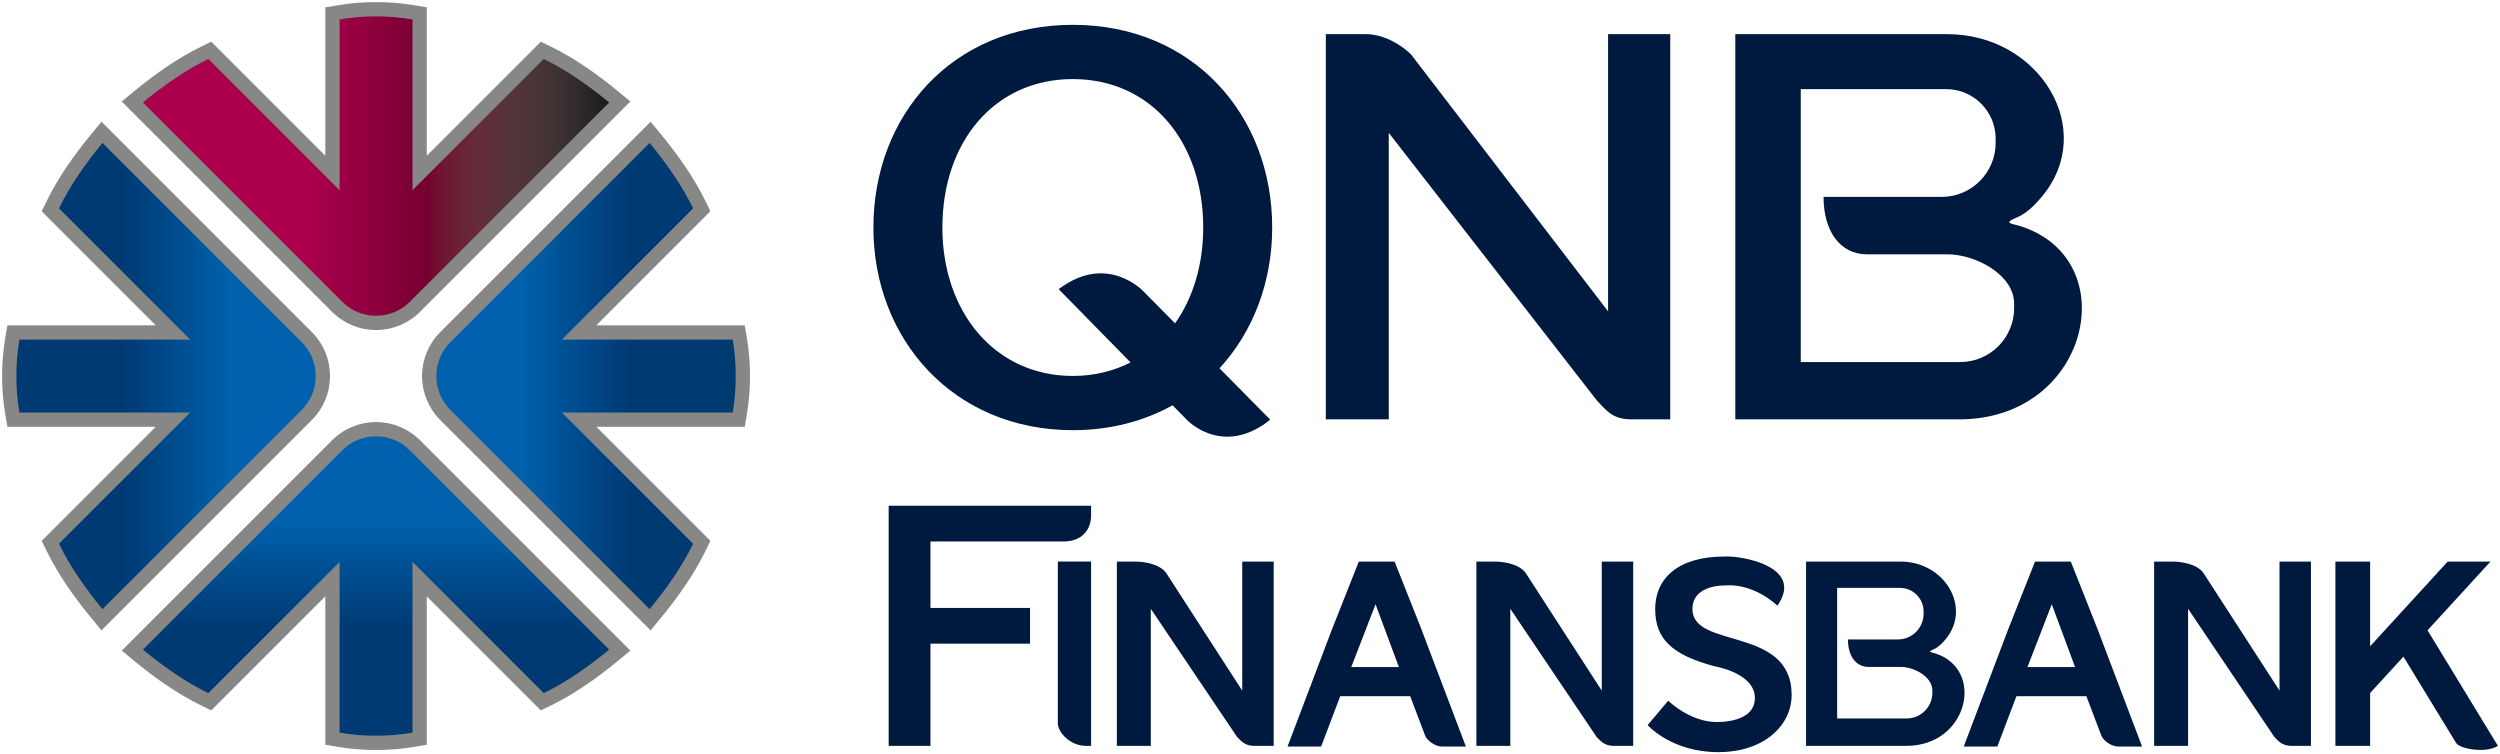
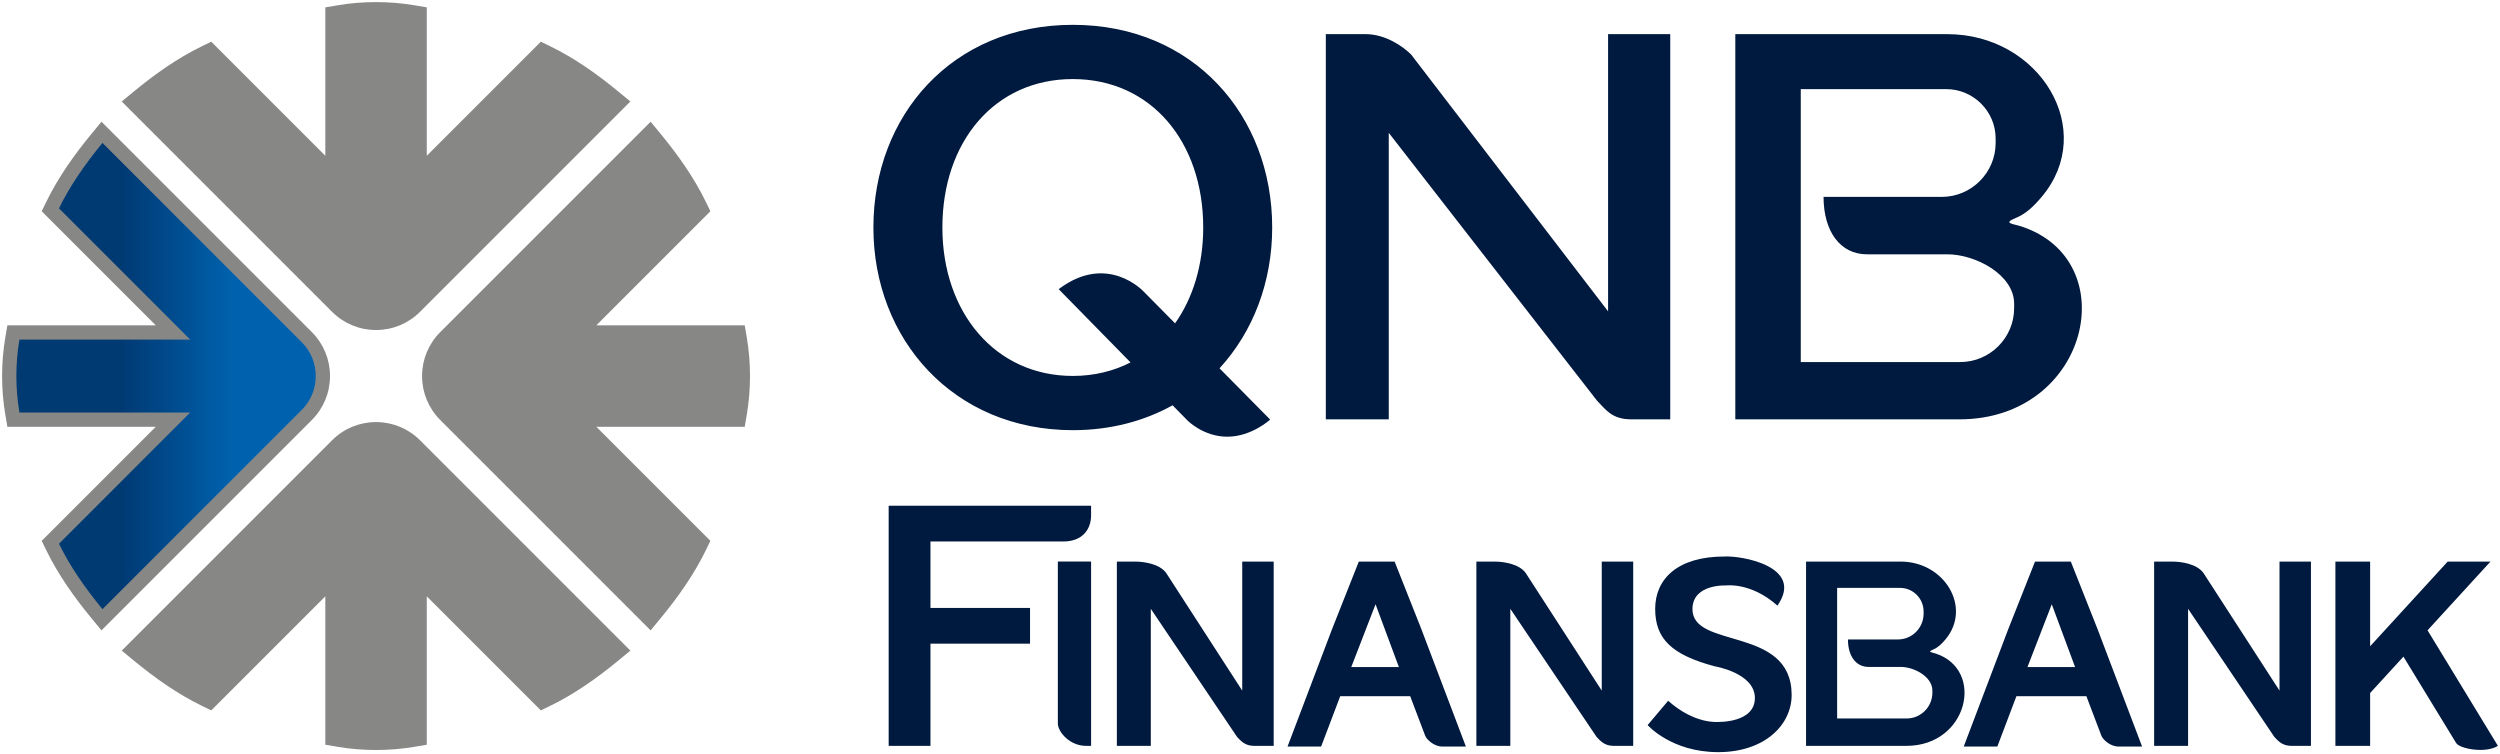
<svg xmlns="http://www.w3.org/2000/svg" width="1193.004pt" height="359.923pt" viewBox="0 0 1193.004 359.923">
  <defs>
    <clipPath id="clip1">
      <path d="M 7 68 L 151 68 L 151 291 L 7 291 Z M 7 68 " />
    </clipPath>
    <clipPath id="clip2">
      <path d="M 7.812 179.453 C 7.801 173.797 8.258 168.008 9.27 162.055 L 90.773 162.055 L 28.145 99.426 C 33.195 89.02 40.332 78.613 48.906 68.207 L 144.027 163.328 C 148.461 167.762 150.68 173.605 150.68 179.453 C 150.68 185.297 148.461 191.141 144.027 195.574 L 48.906 290.695 C 40.332 280.289 33.195 269.883 28.145 259.477 L 90.773 196.848 L 9.27 196.848 C 8.258 190.895 7.801 185.105 7.812 179.453 " />
    </clipPath>
    <linearGradient id="linear0" gradientUnits="userSpaceOnUse" x1="6.801" y1="179.47" x2="149.679" y2="179.47" gradientTransform="matrix(1,0,0,-1,1,358.923)">
      <stop offset="0" style="stop-color:rgb(0%,22.745%,45.097%);stop-opacity:1;" />
      <stop offset="0.25" style="stop-color:rgb(0%,22.745%,45.097%);stop-opacity:1;" />
      <stop offset="0.312" style="stop-color:rgb(0%,22.745%,45.097%);stop-opacity:1;" />
      <stop offset="0.344" style="stop-color:rgb(0%,22.745%,45.097%);stop-opacity:1;" />
      <stop offset="0.352" style="stop-color:rgb(0%,22.745%,45.097%);stop-opacity:1;" />
      <stop offset="0.355" style="stop-color:rgb(0%,22.745%,45.49%);stop-opacity:1;" />
      <stop offset="0.359" style="stop-color:rgb(0%,23.137%,45.882%);stop-opacity:1;" />
      <stop offset="0.363" style="stop-color:rgb(0%,23.137%,46.274%);stop-opacity:1;" />
      <stop offset="0.367" style="stop-color:rgb(0%,23.529%,46.274%);stop-opacity:1;" />
      <stop offset="0.371" style="stop-color:rgb(0%,23.529%,46.666%);stop-opacity:1;" />
      <stop offset="0.375" style="stop-color:rgb(0%,23.921%,46.666%);stop-opacity:1;" />
      <stop offset="0.379" style="stop-color:rgb(0%,23.921%,47.058%);stop-opacity:1;" />
      <stop offset="0.383" style="stop-color:rgb(0%,23.921%,47.058%);stop-opacity:1;" />
      <stop offset="0.387" style="stop-color:rgb(0%,24.313%,47.45%);stop-opacity:1;" />
      <stop offset="0.391" style="stop-color:rgb(0%,24.313%,47.842%);stop-opacity:1;" />
      <stop offset="0.395" style="stop-color:rgb(0%,24.313%,47.842%);stop-opacity:1;" />
      <stop offset="0.398" style="stop-color:rgb(0%,24.706%,48.235%);stop-opacity:1;" />
      <stop offset="0.402" style="stop-color:rgb(0%,24.706%,48.235%);stop-opacity:1;" />
      <stop offset="0.406" style="stop-color:rgb(0%,24.706%,48.627%);stop-opacity:1;" />
      <stop offset="0.41" style="stop-color:rgb(0%,25.098%,48.627%);stop-opacity:1;" />
      <stop offset="0.414" style="stop-color:rgb(0%,25.098%,49.019%);stop-opacity:1;" />
      <stop offset="0.418" style="stop-color:rgb(0%,25.49%,49.411%);stop-opacity:1;" />
      <stop offset="0.422" style="stop-color:rgb(0%,25.49%,49.411%);stop-opacity:1;" />
      <stop offset="0.426" style="stop-color:rgb(0%,25.49%,49.803%);stop-opacity:1;" />
      <stop offset="0.43" style="stop-color:rgb(0%,25.49%,49.803%);stop-opacity:1;" />
      <stop offset="0.434" style="stop-color:rgb(0%,25.882%,50.197%);stop-opacity:1;" />
      <stop offset="0.438" style="stop-color:rgb(0%,25.882%,50.197%);stop-opacity:1;" />
      <stop offset="0.441" style="stop-color:rgb(0%,26.274%,50.589%);stop-opacity:1;" />
      <stop offset="0.445" style="stop-color:rgb(0%,26.666%,50.981%);stop-opacity:1;" />
      <stop offset="0.449" style="stop-color:rgb(0%,26.666%,51.373%);stop-opacity:1;" />
      <stop offset="0.453" style="stop-color:rgb(0%,26.666%,51.373%);stop-opacity:1;" />
      <stop offset="0.457" style="stop-color:rgb(0%,26.666%,51.765%);stop-opacity:1;" />
      <stop offset="0.461" style="stop-color:rgb(0%,27.058%,51.765%);stop-opacity:1;" />
      <stop offset="0.465" style="stop-color:rgb(0%,27.058%,52.158%);stop-opacity:1;" />
      <stop offset="0.469" style="stop-color:rgb(0%,27.451%,52.158%);stop-opacity:1;" />
      <stop offset="0.473" style="stop-color:rgb(0%,27.451%,52.55%);stop-opacity:1;" />
      <stop offset="0.477" style="stop-color:rgb(0%,27.451%,52.942%);stop-opacity:1;" />
      <stop offset="0.48" style="stop-color:rgb(0%,27.843%,52.942%);stop-opacity:1;" />
      <stop offset="0.484" style="stop-color:rgb(0%,27.843%,53.334%);stop-opacity:1;" />
      <stop offset="0.488" style="stop-color:rgb(0%,27.843%,53.334%);stop-opacity:1;" />
      <stop offset="0.492" style="stop-color:rgb(0%,28.235%,53.726%);stop-opacity:1;" />
      <stop offset="0.496" style="stop-color:rgb(0%,28.235%,54.118%);stop-opacity:1;" />
      <stop offset="0.5" style="stop-color:rgb(0%,28.627%,54.118%);stop-opacity:1;" />
      <stop offset="0.504" style="stop-color:rgb(0%,28.627%,54.51%);stop-opacity:1;" />
      <stop offset="0.508" style="stop-color:rgb(0%,28.627%,54.51%);stop-opacity:1;" />
      <stop offset="0.512" style="stop-color:rgb(0%,29.019%,54.903%);stop-opacity:1;" />
      <stop offset="0.516" style="stop-color:rgb(0%,29.019%,54.903%);stop-opacity:1;" />
      <stop offset="0.52" style="stop-color:rgb(0%,29.411%,55.687%);stop-opacity:1;" />
      <stop offset="0.523" style="stop-color:rgb(0%,29.411%,55.687%);stop-opacity:1;" />
      <stop offset="0.527" style="stop-color:rgb(0%,29.803%,56.079%);stop-opacity:1;" />
      <stop offset="0.531" style="stop-color:rgb(0%,29.803%,56.079%);stop-opacity:1;" />
      <stop offset="0.535" style="stop-color:rgb(0%,29.803%,56.471%);stop-opacity:1;" />
      <stop offset="0.539" style="stop-color:rgb(0%,30.196%,56.471%);stop-opacity:1;" />
      <stop offset="0.543" style="stop-color:rgb(0%,30.196%,56.863%);stop-opacity:1;" />
      <stop offset="0.547" style="stop-color:rgb(0%,30.196%,56.863%);stop-opacity:1;" />
      <stop offset="0.551" style="stop-color:rgb(0%,30.588%,57.256%);stop-opacity:1;" />
      <stop offset="0.555" style="stop-color:rgb(0%,30.98%,57.648%);stop-opacity:1;" />
      <stop offset="0.559" style="stop-color:rgb(0%,30.98%,57.648%);stop-opacity:1;" />
      <stop offset="0.562" style="stop-color:rgb(0%,31.372%,58.04%);stop-opacity:1;" />
      <stop offset="0.566" style="stop-color:rgb(0%,31.372%,58.432%);stop-opacity:1;" />
      <stop offset="0.57" style="stop-color:rgb(0%,31.372%,58.432%);stop-opacity:1;" />
      <stop offset="0.574" style="stop-color:rgb(0%,31.764%,58.824%);stop-opacity:1;" />
      <stop offset="0.578" style="stop-color:rgb(0%,32.156%,59.216%);stop-opacity:1;" />
      <stop offset="0.582" style="stop-color:rgb(0%,32.156%,59.216%);stop-opacity:1;" />
      <stop offset="0.586" style="stop-color:rgb(0%,32.156%,59.608%);stop-opacity:1;" />
      <stop offset="0.59" style="stop-color:rgb(0%,32.549%,59.608%);stop-opacity:1;" />
      <stop offset="0.594" style="stop-color:rgb(0%,32.549%,60.001%);stop-opacity:1;" />
      <stop offset="0.598" style="stop-color:rgb(0%,32.941%,60.393%);stop-opacity:1;" />
      <stop offset="0.602" style="stop-color:rgb(0%,32.941%,60.785%);stop-opacity:1;" />
      <stop offset="0.605" style="stop-color:rgb(0%,33.333%,60.785%);stop-opacity:1;" />
      <stop offset="0.609" style="stop-color:rgb(0%,33.725%,61.177%);stop-opacity:1;" />
      <stop offset="0.613" style="stop-color:rgb(0%,33.725%,61.177%);stop-opacity:1;" />
      <stop offset="0.617" style="stop-color:rgb(0%,33.725%,61.569%);stop-opacity:1;" />
      <stop offset="0.621" style="stop-color:rgb(0%,34.117%,61.961%);stop-opacity:1;" />
      <stop offset="0.625" style="stop-color:rgb(0%,34.117%,61.961%);stop-opacity:1;" />
      <stop offset="0.629" style="stop-color:rgb(0%,34.509%,62.354%);stop-opacity:1;" />
      <stop offset="0.633" style="stop-color:rgb(0%,34.509%,62.354%);stop-opacity:1;" />
      <stop offset="0.637" style="stop-color:rgb(0%,34.901%,62.746%);stop-opacity:1;" />
      <stop offset="0.641" style="stop-color:rgb(0%,34.901%,63.138%);stop-opacity:1;" />
      <stop offset="0.645" style="stop-color:rgb(0%,34.901%,63.138%);stop-opacity:1;" />
      <stop offset="0.648" style="stop-color:rgb(0%,34.901%,63.53%);stop-opacity:1;" />
      <stop offset="0.652" style="stop-color:rgb(0%,35.294%,63.53%);stop-opacity:1;" />
      <stop offset="0.656" style="stop-color:rgb(0%,35.686%,63.922%);stop-opacity:1;" />
      <stop offset="0.66" style="stop-color:rgb(0%,35.686%,63.922%);stop-opacity:1;" />
      <stop offset="0.664" style="stop-color:rgb(0%,35.686%,64.314%);stop-opacity:1;" />
      <stop offset="0.668" style="stop-color:rgb(0%,36.078%,64.706%);stop-opacity:1;" />
      <stop offset="0.672" style="stop-color:rgb(0%,36.078%,64.706%);stop-opacity:1;" />
      <stop offset="0.676" style="stop-color:rgb(0%,36.078%,65.099%);stop-opacity:1;" />
      <stop offset="0.68" style="stop-color:rgb(0%,36.47%,65.491%);stop-opacity:1;" />
      <stop offset="0.684" style="stop-color:rgb(0%,36.862%,65.883%);stop-opacity:1;" />
      <stop offset="0.688" style="stop-color:rgb(0%,36.862%,65.883%);stop-opacity:1;" />
      <stop offset="0.691" style="stop-color:rgb(0%,36.862%,66.275%);stop-opacity:1;" />
      <stop offset="0.695" style="stop-color:rgb(0%,37.254%,66.275%);stop-opacity:1;" />
      <stop offset="0.699" style="stop-color:rgb(0%,37.254%,66.667%);stop-opacity:1;" />
      <stop offset="0.703" style="stop-color:rgb(0%,37.646%,66.667%);stop-opacity:1;" />
      <stop offset="0.707" style="stop-color:rgb(0%,37.646%,67.059%);stop-opacity:1;" />
      <stop offset="0.711" style="stop-color:rgb(0%,38.039%,67.451%);stop-opacity:1;" />
      <stop offset="0.715" style="stop-color:rgb(0%,38.039%,67.451%);stop-opacity:1;" />
      <stop offset="0.719" style="stop-color:rgb(0%,38.039%,67.844%);stop-opacity:1;" />
      <stop offset="0.723" style="stop-color:rgb(0%,38.431%,68.236%);stop-opacity:1;" />
      <stop offset="0.727" style="stop-color:rgb(0%,38.431%,68.236%);stop-opacity:1;" />
      <stop offset="0.734" style="stop-color:rgb(0%,38.431%,68.628%);stop-opacity:1;" />
      <stop offset="0.75" style="stop-color:rgb(0%,38.431%,68.628%);stop-opacity:1;" />
      <stop offset="1" style="stop-color:rgb(0%,38.431%,68.628%);stop-opacity:1;" />
    </linearGradient>
    <clipPath id="clip3">
      <path d="M 68 7 L 291 7 L 291 151 L 68 151 Z M 68 7 " />
    </clipPath>
    <clipPath id="clip4">
-       <path d="M 179.449 7.812 C 185.105 7.801 190.895 8.258 196.848 9.27 L 196.848 90.773 L 259.477 28.145 C 269.883 33.195 280.289 40.332 290.695 48.906 L 195.574 144.027 C 191.141 148.461 185.297 150.68 179.449 150.68 C 173.605 150.68 167.762 148.461 163.328 144.027 L 68.207 48.906 C 78.613 40.332 89.02 33.195 99.426 28.145 L 162.055 90.773 L 162.055 9.27 C 168.008 8.258 173.797 7.801 179.449 7.812 " />
-     </clipPath>
+       </clipPath>
    <linearGradient id="linear1" gradientUnits="userSpaceOnUse" x1="67.208" y1="279.68" x2="289.695" y2="279.68" gradientTransform="matrix(1,0,0,-1,1,358.923)">
      <stop offset="0" style="stop-color:rgb(67.059%,0%,29.803%);stop-opacity:1;" />
      <stop offset="0.25" style="stop-color:rgb(67.059%,0%,29.803%);stop-opacity:1;" />
      <stop offset="0.312" style="stop-color:rgb(67.059%,0%,29.803%);stop-opacity:1;" />
      <stop offset="0.344" style="stop-color:rgb(67.059%,0%,29.803%);stop-opacity:1;" />
      <stop offset="0.352" style="stop-color:rgb(67.059%,0%,29.803%);stop-opacity:1;" />
      <stop offset="0.355" style="stop-color:rgb(66.667%,0%,29.411%);stop-opacity:1;" />
      <stop offset="0.359" style="stop-color:rgb(66.275%,0%,29.411%);stop-opacity:1;" />
      <stop offset="0.363" style="stop-color:rgb(66.275%,0%,29.019%);stop-opacity:1;" />
      <stop offset="0.367" style="stop-color:rgb(65.883%,0%,29.019%);stop-opacity:1;" />
      <stop offset="0.371" style="stop-color:rgb(65.491%,0%,29.019%);stop-opacity:1;" />
      <stop offset="0.375" style="stop-color:rgb(65.491%,0%,28.627%);stop-opacity:1;" />
      <stop offset="0.379" style="stop-color:rgb(64.706%,0%,28.627%);stop-opacity:1;" />
      <stop offset="0.383" style="stop-color:rgb(64.706%,0%,28.235%);stop-opacity:1;" />
      <stop offset="0.387" style="stop-color:rgb(64.314%,0%,28.235%);stop-opacity:1;" />
      <stop offset="0.391" style="stop-color:rgb(63.922%,0%,28.235%);stop-opacity:1;" />
      <stop offset="0.395" style="stop-color:rgb(63.922%,0%,27.843%);stop-opacity:1;" />
      <stop offset="0.398" style="stop-color:rgb(63.138%,0%,27.843%);stop-opacity:1;" />
      <stop offset="0.402" style="stop-color:rgb(63.138%,0%,27.451%);stop-opacity:1;" />
      <stop offset="0.406" style="stop-color:rgb(62.746%,0%,27.451%);stop-opacity:1;" />
      <stop offset="0.41" style="stop-color:rgb(62.354%,0%,27.451%);stop-opacity:1;" />
      <stop offset="0.414" style="stop-color:rgb(62.354%,0%,27.058%);stop-opacity:1;" />
      <stop offset="0.418" style="stop-color:rgb(61.961%,0%,27.058%);stop-opacity:1;" />
      <stop offset="0.422" style="stop-color:rgb(61.569%,0%,26.666%);stop-opacity:1;" />
      <stop offset="0.426" style="stop-color:rgb(61.177%,0%,26.666%);stop-opacity:1;" />
      <stop offset="0.43" style="stop-color:rgb(60.785%,0%,26.666%);stop-opacity:1;" />
      <stop offset="0.434" style="stop-color:rgb(60.785%,0%,26.666%);stop-opacity:1;" />
      <stop offset="0.438" style="stop-color:rgb(60.393%,0%,26.274%);stop-opacity:1;" />
      <stop offset="0.441" style="stop-color:rgb(60.001%,0%,26.274%);stop-opacity:1;" />
      <stop offset="0.445" style="stop-color:rgb(59.608%,0%,25.882%);stop-opacity:1;" />
      <stop offset="0.449" style="stop-color:rgb(59.216%,0%,25.882%);stop-opacity:1;" />
      <stop offset="0.453" style="stop-color:rgb(59.216%,0%,25.49%);stop-opacity:1;" />
      <stop offset="0.457" style="stop-color:rgb(58.824%,0%,25.49%);stop-opacity:1;" />
      <stop offset="0.461" style="stop-color:rgb(58.432%,0%,25.49%);stop-opacity:1;" />
      <stop offset="0.465" style="stop-color:rgb(58.04%,0%,25.098%);stop-opacity:1;" />
      <stop offset="0.469" style="stop-color:rgb(57.648%,0%,25.098%);stop-opacity:1;" />
      <stop offset="0.473" style="stop-color:rgb(57.256%,0%,24.706%);stop-opacity:1;" />
      <stop offset="0.477" style="stop-color:rgb(57.256%,0.392%,24.706%);stop-opacity:1;" />
      <stop offset="0.48" style="stop-color:rgb(56.863%,0.392%,24.706%);stop-opacity:1;" />
      <stop offset="0.484" style="stop-color:rgb(56.471%,0.392%,24.313%);stop-opacity:1;" />
      <stop offset="0.488" style="stop-color:rgb(56.471%,0.392%,24.313%);stop-opacity:1;" />
      <stop offset="0.492" style="stop-color:rgb(55.687%,0.392%,23.921%);stop-opacity:1;" />
      <stop offset="0.496" style="stop-color:rgb(55.295%,0.392%,23.921%);stop-opacity:1;" />
      <stop offset="0.5" style="stop-color:rgb(55.295%,0.392%,23.921%);stop-opacity:1;" />
      <stop offset="0.504" style="stop-color:rgb(54.903%,0.392%,23.529%);stop-opacity:1;" />
      <stop offset="0.508" style="stop-color:rgb(54.51%,0.392%,23.529%);stop-opacity:1;" />
      <stop offset="0.512" style="stop-color:rgb(54.118%,0.392%,23.137%);stop-opacity:1;" />
      <stop offset="0.516" style="stop-color:rgb(53.726%,0%,23.137%);stop-opacity:1;" />
      <stop offset="0.52" style="stop-color:rgb(53.726%,0.392%,22.745%);stop-opacity:1;" />
      <stop offset="0.523" style="stop-color:rgb(53.334%,0%,22.745%);stop-opacity:1;" />
      <stop offset="0.527" style="stop-color:rgb(52.942%,0%,22.745%);stop-opacity:1;" />
      <stop offset="0.531" style="stop-color:rgb(52.55%,0%,22.353%);stop-opacity:1;" />
      <stop offset="0.535" style="stop-color:rgb(52.158%,0%,22.353%);stop-opacity:1;" />
      <stop offset="0.539" style="stop-color:rgb(51.765%,0%,21.96%);stop-opacity:1;" />
      <stop offset="0.543" style="stop-color:rgb(51.765%,0%,21.96%);stop-opacity:1;" />
      <stop offset="0.547" style="stop-color:rgb(51.373%,0%,21.96%);stop-opacity:1;" />
      <stop offset="0.551" style="stop-color:rgb(50.981%,0%,21.568%);stop-opacity:1;" />
      <stop offset="0.555" style="stop-color:rgb(50.981%,0%,21.568%);stop-opacity:1;" />
      <stop offset="0.559" style="stop-color:rgb(50.197%,0%,21.176%);stop-opacity:1;" />
      <stop offset="0.562" style="stop-color:rgb(49.803%,0%,21.176%);stop-opacity:1;" />
      <stop offset="0.566" style="stop-color:rgb(49.803%,0%,20.784%);stop-opacity:1;" />
      <stop offset="0.57" style="stop-color:rgb(49.411%,0%,20.784%);stop-opacity:1;" />
      <stop offset="0.574" style="stop-color:rgb(49.019%,0%,20.392%);stop-opacity:1;" />
      <stop offset="0.578" style="stop-color:rgb(49.019%,0%,20.392%);stop-opacity:1;" />
      <stop offset="0.582" style="stop-color:rgb(48.235%,0%,20%);stop-opacity:1;" />
      <stop offset="0.586" style="stop-color:rgb(47.842%,0%,20%);stop-opacity:1;" />
      <stop offset="0.59" style="stop-color:rgb(47.842%,0%,20%);stop-opacity:1;" />
      <stop offset="0.594" style="stop-color:rgb(47.45%,0%,19.608%);stop-opacity:1;" />
      <stop offset="0.598" style="stop-color:rgb(47.058%,0%,19.608%);stop-opacity:1;" />
      <stop offset="0.602" style="stop-color:rgb(47.058%,0%,19.215%);stop-opacity:1;" />
      <stop offset="0.605" style="stop-color:rgb(46.274%,0%,19.215%);stop-opacity:1;" />
      <stop offset="0.609" style="stop-color:rgb(46.274%,0%,18.823%);stop-opacity:1;" />
      <stop offset="0.613" style="stop-color:rgb(45.882%,0.392%,19.215%);stop-opacity:1;" />
      <stop offset="0.617" style="stop-color:rgb(45.49%,1.961%,19.215%);stop-opacity:1;" />
      <stop offset="0.621" style="stop-color:rgb(45.49%,3.137%,19.215%);stop-opacity:1;" />
      <stop offset="0.625" style="stop-color:rgb(45.097%,4.314%,19.608%);stop-opacity:1;" />
      <stop offset="0.629" style="stop-color:rgb(45.097%,5.098%,19.608%);stop-opacity:1;" />
      <stop offset="0.633" style="stop-color:rgb(44.705%,6.274%,20%);stop-opacity:1;" />
      <stop offset="0.637" style="stop-color:rgb(44.313%,6.667%,20%);stop-opacity:1;" />
      <stop offset="0.641" style="stop-color:rgb(44.313%,7.843%,20%);stop-opacity:1;" />
      <stop offset="0.645" style="stop-color:rgb(43.921%,8.627%,20.392%);stop-opacity:1;" />
      <stop offset="0.648" style="stop-color:rgb(43.529%,9.019%,20.392%);stop-opacity:1;" />
      <stop offset="0.652" style="stop-color:rgb(43.529%,9.804%,20.392%);stop-opacity:1;" />
      <stop offset="0.656" style="stop-color:rgb(43.137%,10.196%,20.392%);stop-opacity:1;" />
      <stop offset="0.66" style="stop-color:rgb(42.744%,10.588%,20.784%);stop-opacity:1;" />
      <stop offset="0.664" style="stop-color:rgb(42.744%,10.98%,20.784%);stop-opacity:1;" />
      <stop offset="0.668" style="stop-color:rgb(42.352%,11.765%,20.784%);stop-opacity:1;" />
      <stop offset="0.672" style="stop-color:rgb(41.96%,12.157%,21.176%);stop-opacity:1;" />
      <stop offset="0.676" style="stop-color:rgb(41.96%,12.549%,21.176%);stop-opacity:1;" />
      <stop offset="0.68" style="stop-color:rgb(41.568%,13.333%,21.176%);stop-opacity:1;" />
      <stop offset="0.684" style="stop-color:rgb(41.568%,13.333%,21.568%);stop-opacity:1;" />
      <stop offset="0.688" style="stop-color:rgb(41.176%,14.117%,21.568%);stop-opacity:1;" />
      <stop offset="0.691" style="stop-color:rgb(40.784%,14.117%,21.568%);stop-opacity:1;" />
      <stop offset="0.695" style="stop-color:rgb(40.784%,14.902%,21.96%);stop-opacity:1;" />
      <stop offset="0.699" style="stop-color:rgb(40.392%,14.902%,21.96%);stop-opacity:1;" />
      <stop offset="0.703" style="stop-color:rgb(39.999%,15.686%,21.96%);stop-opacity:1;" />
      <stop offset="0.707" style="stop-color:rgb(39.999%,15.686%,21.96%);stop-opacity:1;" />
      <stop offset="0.711" style="stop-color:rgb(39.607%,16.078%,22.353%);stop-opacity:1;" />
      <stop offset="0.715" style="stop-color:rgb(39.215%,16.47%,22.353%);stop-opacity:1;" />
      <stop offset="0.719" style="stop-color:rgb(39.215%,16.862%,22.353%);stop-opacity:1;" />
      <stop offset="0.723" style="stop-color:rgb(38.823%,17.255%,22.353%);stop-opacity:1;" />
      <stop offset="0.727" style="stop-color:rgb(38.431%,17.255%,22.745%);stop-opacity:1;" />
      <stop offset="0.73" style="stop-color:rgb(38.039%,17.255%,22.353%);stop-opacity:1;" />
      <stop offset="0.734" style="stop-color:rgb(37.646%,17.647%,22.353%);stop-opacity:1;" />
      <stop offset="0.738" style="stop-color:rgb(37.254%,17.647%,22.353%);stop-opacity:1;" />
      <stop offset="0.742" style="stop-color:rgb(36.862%,18.039%,22.353%);stop-opacity:1;" />
      <stop offset="0.746" style="stop-color:rgb(36.862%,18.039%,22.745%);stop-opacity:1;" />
      <stop offset="0.75" style="stop-color:rgb(36.47%,18.431%,22.745%);stop-opacity:1;" />
      <stop offset="0.754" style="stop-color:rgb(36.078%,18.431%,22.745%);stop-opacity:1;" />
      <stop offset="0.758" style="stop-color:rgb(36.078%,18.823%,22.745%);stop-opacity:1;" />
      <stop offset="0.762" style="stop-color:rgb(35.686%,18.823%,22.745%);stop-opacity:1;" />
      <stop offset="0.766" style="stop-color:rgb(35.294%,19.215%,22.745%);stop-opacity:1;" />
      <stop offset="0.77" style="stop-color:rgb(34.901%,19.215%,22.745%);stop-opacity:1;" />
      <stop offset="0.773" style="stop-color:rgb(34.509%,19.608%,22.745%);stop-opacity:1;" />
      <stop offset="0.777" style="stop-color:rgb(34.509%,19.608%,22.745%);stop-opacity:1;" />
      <stop offset="0.781" style="stop-color:rgb(34.117%,20%,22.745%);stop-opacity:1;" />
      <stop offset="0.785" style="stop-color:rgb(33.725%,20%,22.745%);stop-opacity:1;" />
      <stop offset="0.789" style="stop-color:rgb(33.333%,20%,22.745%);stop-opacity:1;" />
      <stop offset="0.793" style="stop-color:rgb(32.941%,20%,22.745%);stop-opacity:1;" />
      <stop offset="0.797" style="stop-color:rgb(32.941%,20%,22.745%);stop-opacity:1;" />
      <stop offset="0.801" style="stop-color:rgb(32.549%,20.392%,22.745%);stop-opacity:1;" />
      <stop offset="0.805" style="stop-color:rgb(32.156%,20.392%,22.745%);stop-opacity:1;" />
      <stop offset="0.809" style="stop-color:rgb(31.764%,20.392%,22.745%);stop-opacity:1;" />
      <stop offset="0.812" style="stop-color:rgb(31.372%,20.392%,22.745%);stop-opacity:1;" />
      <stop offset="0.816" style="stop-color:rgb(30.98%,20.392%,22.745%);stop-opacity:1;" />
      <stop offset="0.82" style="stop-color:rgb(30.98%,20.392%,22.353%);stop-opacity:1;" />
      <stop offset="0.824" style="stop-color:rgb(30.588%,20.392%,22.353%);stop-opacity:1;" />
      <stop offset="0.828" style="stop-color:rgb(30.196%,20.392%,22.353%);stop-opacity:1;" />
      <stop offset="0.832" style="stop-color:rgb(29.803%,20.392%,22.353%);stop-opacity:1;" />
      <stop offset="0.836" style="stop-color:rgb(29.411%,20.392%,21.96%);stop-opacity:1;" />
      <stop offset="0.84" style="stop-color:rgb(29.019%,20.392%,21.96%);stop-opacity:1;" />
      <stop offset="0.844" style="stop-color:rgb(28.627%,20.392%,21.96%);stop-opacity:1;" />
      <stop offset="0.848" style="stop-color:rgb(28.235%,20.392%,21.96%);stop-opacity:1;" />
      <stop offset="0.852" style="stop-color:rgb(27.843%,20.392%,21.568%);stop-opacity:1;" />
      <stop offset="0.855" style="stop-color:rgb(27.451%,20.392%,21.568%);stop-opacity:1;" />
      <stop offset="0.859" style="stop-color:rgb(27.451%,20.392%,21.568%);stop-opacity:1;" />
      <stop offset="0.863" style="stop-color:rgb(27.058%,20%,21.176%);stop-opacity:1;" />
      <stop offset="0.867" style="stop-color:rgb(26.666%,20%,21.176%);stop-opacity:1;" />
      <stop offset="0.871" style="stop-color:rgb(26.274%,20%,20.784%);stop-opacity:1;" />
      <stop offset="0.875" style="stop-color:rgb(25.882%,20%,20.784%);stop-opacity:1;" />
      <stop offset="0.879" style="stop-color:rgb(25.49%,19.608%,20.392%);stop-opacity:1;" />
      <stop offset="0.883" style="stop-color:rgb(25.098%,19.608%,20.392%);stop-opacity:1;" />
      <stop offset="0.887" style="stop-color:rgb(24.706%,19.608%,20.392%);stop-opacity:1;" />
      <stop offset="0.891" style="stop-color:rgb(24.313%,19.215%,20%);stop-opacity:1;" />
      <stop offset="0.895" style="stop-color:rgb(23.921%,19.215%,19.608%);stop-opacity:1;" />
      <stop offset="0.898" style="stop-color:rgb(23.529%,18.823%,19.608%);stop-opacity:1;" />
      <stop offset="0.902" style="stop-color:rgb(23.137%,18.823%,19.215%);stop-opacity:1;" />
      <stop offset="0.906" style="stop-color:rgb(22.745%,18.823%,19.215%);stop-opacity:1;" />
      <stop offset="0.91" style="stop-color:rgb(21.96%,18.039%,18.431%);stop-opacity:1;" />
      <stop offset="0.914" style="stop-color:rgb(21.176%,17.647%,18.039%);stop-opacity:1;" />
      <stop offset="0.918" style="stop-color:rgb(20.784%,17.647%,17.647%);stop-opacity:1;" />
      <stop offset="0.922" style="stop-color:rgb(20.392%,17.255%,17.647%);stop-opacity:1;" />
      <stop offset="0.926" style="stop-color:rgb(20%,16.862%,17.255%);stop-opacity:1;" />
      <stop offset="0.93" style="stop-color:rgb(19.608%,16.862%,16.862%);stop-opacity:1;" />
      <stop offset="0.934" style="stop-color:rgb(19.215%,16.47%,16.47%);stop-opacity:1;" />
      <stop offset="0.938" style="stop-color:rgb(18.823%,16.078%,16.47%);stop-opacity:1;" />
      <stop offset="0.941" style="stop-color:rgb(18.431%,16.078%,16.078%);stop-opacity:1;" />
      <stop offset="0.945" style="stop-color:rgb(17.647%,15.686%,15.686%);stop-opacity:1;" />
      <stop offset="0.949" style="stop-color:rgb(17.255%,15.294%,15.294%);stop-opacity:1;" />
      <stop offset="0.953" style="stop-color:rgb(16.862%,14.902%,14.902%);stop-opacity:1;" />
      <stop offset="0.957" style="stop-color:rgb(16.47%,14.51%,14.51%);stop-opacity:1;" />
      <stop offset="0.961" style="stop-color:rgb(15.686%,14.51%,14.117%);stop-opacity:1;" />
      <stop offset="0.965" style="stop-color:rgb(15.294%,14.117%,13.725%);stop-opacity:1;" />
      <stop offset="0.969" style="stop-color:rgb(14.902%,13.725%,13.333%);stop-opacity:1;" />
      <stop offset="0.973" style="stop-color:rgb(14.117%,13.333%,12.941%);stop-opacity:1;" />
      <stop offset="0.977" style="stop-color:rgb(13.725%,12.941%,12.549%);stop-opacity:1;" />
      <stop offset="0.98" style="stop-color:rgb(13.333%,12.549%,12.157%);stop-opacity:1;" />
      <stop offset="0.984" style="stop-color:rgb(12.549%,12.157%,11.765%);stop-opacity:1;" />
      <stop offset="0.988" style="stop-color:rgb(12.157%,11.372%,10.98%);stop-opacity:1;" />
      <stop offset="0.992" style="stop-color:rgb(11.372%,10.98%,10.588%);stop-opacity:1;" />
      <stop offset="0.996" style="stop-color:rgb(10.98%,10.588%,10.196%);stop-opacity:1;" />
      <stop offset="1" style="stop-color:rgb(10.196%,10.196%,9.412%);stop-opacity:1;" />
    </linearGradient>
    <clipPath id="clip5">
      <path d="M 208 68 L 352 68 L 352 291 L 208 291 Z M 208 68 " />
    </clipPath>
    <clipPath id="clip6">
      <path d="M 351.09 179.453 C 351.102 185.105 350.645 190.895 349.633 196.848 L 268.129 196.848 L 330.762 259.477 C 325.707 269.883 318.57 280.289 309.996 290.695 L 214.875 195.574 C 210.441 191.141 208.223 185.297 208.223 179.453 C 208.223 173.605 210.441 167.762 214.875 163.328 L 309.996 68.207 C 318.57 78.613 325.707 89.02 330.762 99.426 L 268.129 162.055 L 349.633 162.055 C 350.645 168.008 351.102 173.797 351.09 179.453 " />
    </clipPath>
    <linearGradient id="linear2" gradientUnits="userSpaceOnUse" x1="207.223" y1="179.47" x2="350.101" y2="179.47" gradientTransform="matrix(1,0,0,-1,1,358.923)">
      <stop offset="0" style="stop-color:rgb(0%,38.431%,68.628%);stop-opacity:1;" />
      <stop offset="0.25" style="stop-color:rgb(0%,38.431%,68.628%);stop-opacity:1;" />
      <stop offset="0.266" style="stop-color:rgb(0%,38.431%,68.628%);stop-opacity:1;" />
      <stop offset="0.273" style="stop-color:rgb(0%,38.431%,68.628%);stop-opacity:1;" />
      <stop offset="0.277" style="stop-color:rgb(0%,38.431%,68.236%);stop-opacity:1;" />
      <stop offset="0.281" style="stop-color:rgb(0%,38.039%,67.844%);stop-opacity:1;" />
      <stop offset="0.285" style="stop-color:rgb(0%,38.039%,67.451%);stop-opacity:1;" />
      <stop offset="0.289" style="stop-color:rgb(0%,38.039%,67.451%);stop-opacity:1;" />
      <stop offset="0.293" style="stop-color:rgb(0%,37.646%,67.059%);stop-opacity:1;" />
      <stop offset="0.297" style="stop-color:rgb(0%,37.646%,66.667%);stop-opacity:1;" />
      <stop offset="0.301" style="stop-color:rgb(0%,37.254%,66.667%);stop-opacity:1;" />
      <stop offset="0.305" style="stop-color:rgb(0%,37.254%,66.275%);stop-opacity:1;" />
      <stop offset="0.309" style="stop-color:rgb(0%,36.862%,66.275%);stop-opacity:1;" />
      <stop offset="0.312" style="stop-color:rgb(0%,36.862%,65.883%);stop-opacity:1;" />
      <stop offset="0.316" style="stop-color:rgb(0%,36.862%,65.883%);stop-opacity:1;" />
      <stop offset="0.32" style="stop-color:rgb(0%,36.47%,65.491%);stop-opacity:1;" />
      <stop offset="0.324" style="stop-color:rgb(0%,36.078%,65.099%);stop-opacity:1;" />
      <stop offset="0.328" style="stop-color:rgb(0%,36.078%,64.706%);stop-opacity:1;" />
      <stop offset="0.332" style="stop-color:rgb(0%,36.078%,64.706%);stop-opacity:1;" />
      <stop offset="0.336" style="stop-color:rgb(0%,35.686%,64.314%);stop-opacity:1;" />
      <stop offset="0.34" style="stop-color:rgb(0%,35.686%,63.922%);stop-opacity:1;" />
      <stop offset="0.344" style="stop-color:rgb(0%,35.686%,63.922%);stop-opacity:1;" />
      <stop offset="0.348" style="stop-color:rgb(0%,35.294%,63.53%);stop-opacity:1;" />
      <stop offset="0.352" style="stop-color:rgb(0%,34.901%,63.53%);stop-opacity:1;" />
      <stop offset="0.355" style="stop-color:rgb(0%,34.901%,63.138%);stop-opacity:1;" />
      <stop offset="0.359" style="stop-color:rgb(0%,34.901%,63.138%);stop-opacity:1;" />
      <stop offset="0.363" style="stop-color:rgb(0%,34.901%,62.746%);stop-opacity:1;" />
      <stop offset="0.367" style="stop-color:rgb(0%,34.509%,62.354%);stop-opacity:1;" />
      <stop offset="0.371" style="stop-color:rgb(0%,34.509%,62.354%);stop-opacity:1;" />
      <stop offset="0.375" style="stop-color:rgb(0%,34.117%,61.961%);stop-opacity:1;" />
      <stop offset="0.379" style="stop-color:rgb(0%,34.117%,61.961%);stop-opacity:1;" />
      <stop offset="0.383" style="stop-color:rgb(0%,33.725%,61.569%);stop-opacity:1;" />
      <stop offset="0.387" style="stop-color:rgb(0%,33.725%,61.177%);stop-opacity:1;" />
      <stop offset="0.391" style="stop-color:rgb(0%,33.725%,61.177%);stop-opacity:1;" />
      <stop offset="0.395" style="stop-color:rgb(0%,33.333%,60.785%);stop-opacity:1;" />
      <stop offset="0.398" style="stop-color:rgb(0%,32.941%,60.785%);stop-opacity:1;" />
      <stop offset="0.402" style="stop-color:rgb(0%,32.941%,60.393%);stop-opacity:1;" />
      <stop offset="0.406" style="stop-color:rgb(0%,32.549%,60.001%);stop-opacity:1;" />
      <stop offset="0.41" style="stop-color:rgb(0%,32.549%,59.608%);stop-opacity:1;" />
      <stop offset="0.414" style="stop-color:rgb(0%,32.156%,59.608%);stop-opacity:1;" />
      <stop offset="0.418" style="stop-color:rgb(0%,32.156%,59.216%);stop-opacity:1;" />
      <stop offset="0.422" style="stop-color:rgb(0%,32.156%,59.216%);stop-opacity:1;" />
      <stop offset="0.426" style="stop-color:rgb(0%,31.764%,58.824%);stop-opacity:1;" />
      <stop offset="0.43" style="stop-color:rgb(0%,31.372%,58.432%);stop-opacity:1;" />
      <stop offset="0.434" style="stop-color:rgb(0%,31.372%,58.432%);stop-opacity:1;" />
      <stop offset="0.438" style="stop-color:rgb(0%,31.372%,58.04%);stop-opacity:1;" />
      <stop offset="0.441" style="stop-color:rgb(0%,30.98%,57.648%);stop-opacity:1;" />
      <stop offset="0.445" style="stop-color:rgb(0%,30.98%,57.648%);stop-opacity:1;" />
      <stop offset="0.449" style="stop-color:rgb(0%,30.588%,57.256%);stop-opacity:1;" />
      <stop offset="0.453" style="stop-color:rgb(0%,30.196%,56.863%);stop-opacity:1;" />
      <stop offset="0.457" style="stop-color:rgb(0%,30.196%,56.863%);stop-opacity:1;" />
      <stop offset="0.461" style="stop-color:rgb(0%,30.196%,56.471%);stop-opacity:1;" />
      <stop offset="0.465" style="stop-color:rgb(0%,29.803%,56.471%);stop-opacity:1;" />
      <stop offset="0.469" style="stop-color:rgb(0%,29.803%,56.079%);stop-opacity:1;" />
      <stop offset="0.473" style="stop-color:rgb(0%,29.803%,56.079%);stop-opacity:1;" />
      <stop offset="0.477" style="stop-color:rgb(0%,29.411%,55.687%);stop-opacity:1;" />
      <stop offset="0.48" style="stop-color:rgb(0%,29.411%,55.295%);stop-opacity:1;" />
      <stop offset="0.484" style="stop-color:rgb(0%,29.019%,54.903%);stop-opacity:1;" />
      <stop offset="0.488" style="stop-color:rgb(0%,29.019%,54.903%);stop-opacity:1;" />
      <stop offset="0.492" style="stop-color:rgb(0%,28.627%,54.51%);stop-opacity:1;" />
      <stop offset="0.496" style="stop-color:rgb(0%,28.627%,54.51%);stop-opacity:1;" />
      <stop offset="0.5" style="stop-color:rgb(0%,28.627%,54.118%);stop-opacity:1;" />
      <stop offset="0.504" style="stop-color:rgb(0%,28.235%,54.118%);stop-opacity:1;" />
      <stop offset="0.508" style="stop-color:rgb(0%,28.235%,53.726%);stop-opacity:1;" />
      <stop offset="0.512" style="stop-color:rgb(0%,27.843%,53.334%);stop-opacity:1;" />
      <stop offset="0.516" style="stop-color:rgb(0%,27.843%,53.334%);stop-opacity:1;" />
      <stop offset="0.52" style="stop-color:rgb(0%,27.843%,52.942%);stop-opacity:1;" />
      <stop offset="0.523" style="stop-color:rgb(0%,27.451%,52.942%);stop-opacity:1;" />
      <stop offset="0.527" style="stop-color:rgb(0%,27.451%,52.55%);stop-opacity:1;" />
      <stop offset="0.531" style="stop-color:rgb(0%,27.451%,52.158%);stop-opacity:1;" />
      <stop offset="0.535" style="stop-color:rgb(0%,27.058%,52.158%);stop-opacity:1;" />
      <stop offset="0.539" style="stop-color:rgb(0%,27.058%,51.765%);stop-opacity:1;" />
      <stop offset="0.543" style="stop-color:rgb(0%,26.666%,51.765%);stop-opacity:1;" />
      <stop offset="0.547" style="stop-color:rgb(0%,26.666%,51.373%);stop-opacity:1;" />
      <stop offset="0.551" style="stop-color:rgb(0%,26.666%,51.373%);stop-opacity:1;" />
      <stop offset="0.555" style="stop-color:rgb(0%,26.666%,50.981%);stop-opacity:1;" />
      <stop offset="0.559" style="stop-color:rgb(0%,26.274%,50.589%);stop-opacity:1;" />
      <stop offset="0.562" style="stop-color:rgb(0%,25.882%,50.197%);stop-opacity:1;" />
      <stop offset="0.566" style="stop-color:rgb(0%,25.882%,50.197%);stop-opacity:1;" />
      <stop offset="0.57" style="stop-color:rgb(0%,25.49%,49.803%);stop-opacity:1;" />
      <stop offset="0.574" style="stop-color:rgb(0%,25.49%,49.803%);stop-opacity:1;" />
      <stop offset="0.578" style="stop-color:rgb(0%,25.49%,49.411%);stop-opacity:1;" />
      <stop offset="0.582" style="stop-color:rgb(0%,25.49%,49.411%);stop-opacity:1;" />
      <stop offset="0.586" style="stop-color:rgb(0%,25.098%,49.019%);stop-opacity:1;" />
      <stop offset="0.59" style="stop-color:rgb(0%,25.098%,48.627%);stop-opacity:1;" />
      <stop offset="0.594" style="stop-color:rgb(0%,24.706%,48.627%);stop-opacity:1;" />
      <stop offset="0.598" style="stop-color:rgb(0%,24.706%,48.235%);stop-opacity:1;" />
      <stop offset="0.602" style="stop-color:rgb(0%,24.706%,48.235%);stop-opacity:1;" />
      <stop offset="0.605" style="stop-color:rgb(0%,24.313%,47.842%);stop-opacity:1;" />
      <stop offset="0.609" style="stop-color:rgb(0%,24.313%,47.842%);stop-opacity:1;" />
      <stop offset="0.613" style="stop-color:rgb(0%,24.313%,47.45%);stop-opacity:1;" />
      <stop offset="0.617" style="stop-color:rgb(0%,23.921%,47.058%);stop-opacity:1;" />
      <stop offset="0.621" style="stop-color:rgb(0%,23.921%,47.058%);stop-opacity:1;" />
      <stop offset="0.625" style="stop-color:rgb(0%,23.921%,46.666%);stop-opacity:1;" />
      <stop offset="0.629" style="stop-color:rgb(0%,23.529%,46.666%);stop-opacity:1;" />
      <stop offset="0.633" style="stop-color:rgb(0%,23.529%,46.274%);stop-opacity:1;" />
      <stop offset="0.637" style="stop-color:rgb(0%,23.137%,46.274%);stop-opacity:1;" />
      <stop offset="0.641" style="stop-color:rgb(0%,23.137%,45.882%);stop-opacity:1;" />
      <stop offset="0.645" style="stop-color:rgb(0%,22.745%,45.49%);stop-opacity:1;" />
      <stop offset="0.648" style="stop-color:rgb(0%,22.745%,45.097%);stop-opacity:1;" />
      <stop offset="0.656" style="stop-color:rgb(0%,22.745%,45.097%);stop-opacity:1;" />
      <stop offset="0.688" style="stop-color:rgb(0%,22.745%,45.097%);stop-opacity:1;" />
      <stop offset="0.75" style="stop-color:rgb(0%,22.745%,45.097%);stop-opacity:1;" />
      <stop offset="1" style="stop-color:rgb(0%,22.745%,45.097%);stop-opacity:1;" />
    </linearGradient>
    <clipPath id="clip7">
-       <path d="M 68 208 L 291 208 L 291 352 L 68 352 Z M 68 208 " />
-     </clipPath>
+       </clipPath>
    <clipPath id="clip8">
      <path d="M 179.449 351.09 C 173.797 351.102 168.008 350.645 162.055 349.633 L 162.055 268.133 L 99.426 330.762 C 89.02 325.707 78.613 318.57 68.207 309.996 L 163.328 214.875 C 167.762 210.441 173.605 208.223 179.449 208.223 C 185.297 208.223 191.141 210.441 195.574 214.875 L 290.695 309.996 C 280.289 318.57 269.883 325.707 259.477 330.762 L 196.848 268.133 L 196.848 349.633 C 190.895 350.645 185.105 351.102 179.449 351.09 " />
    </clipPath>
    <linearGradient id="linear3" gradientUnits="userSpaceOnUse" x1="178.45" y1="7.822" x2="178.45" y2="150.7" gradientTransform="matrix(1,0,0,-1,1,358.923)">
      <stop offset="0" style="stop-color:rgb(0%,22.745%,45.097%);stop-opacity:1;" />
      <stop offset="0.25" style="stop-color:rgb(0%,22.745%,45.097%);stop-opacity:1;" />
      <stop offset="0.312" style="stop-color:rgb(0%,22.745%,45.097%);stop-opacity:1;" />
      <stop offset="0.344" style="stop-color:rgb(0%,22.745%,45.097%);stop-opacity:1;" />
      <stop offset="0.352" style="stop-color:rgb(0%,22.745%,45.097%);stop-opacity:1;" />
      <stop offset="0.355" style="stop-color:rgb(0%,22.745%,45.49%);stop-opacity:1;" />
      <stop offset="0.359" style="stop-color:rgb(0%,23.137%,45.882%);stop-opacity:1;" />
      <stop offset="0.363" style="stop-color:rgb(0%,23.137%,46.274%);stop-opacity:1;" />
      <stop offset="0.367" style="stop-color:rgb(0%,23.529%,46.274%);stop-opacity:1;" />
      <stop offset="0.371" style="stop-color:rgb(0%,23.529%,46.666%);stop-opacity:1;" />
      <stop offset="0.375" style="stop-color:rgb(0%,23.921%,46.666%);stop-opacity:1;" />
      <stop offset="0.379" style="stop-color:rgb(0%,23.921%,47.058%);stop-opacity:1;" />
      <stop offset="0.383" style="stop-color:rgb(0%,23.921%,47.058%);stop-opacity:1;" />
      <stop offset="0.387" style="stop-color:rgb(0%,24.313%,47.45%);stop-opacity:1;" />
      <stop offset="0.391" style="stop-color:rgb(0%,24.313%,47.842%);stop-opacity:1;" />
      <stop offset="0.395" style="stop-color:rgb(0%,24.313%,47.842%);stop-opacity:1;" />
      <stop offset="0.398" style="stop-color:rgb(0%,24.706%,48.235%);stop-opacity:1;" />
      <stop offset="0.402" style="stop-color:rgb(0%,24.706%,48.235%);stop-opacity:1;" />
      <stop offset="0.406" style="stop-color:rgb(0%,24.706%,48.627%);stop-opacity:1;" />
      <stop offset="0.41" style="stop-color:rgb(0%,25.098%,48.627%);stop-opacity:1;" />
      <stop offset="0.414" style="stop-color:rgb(0%,25.098%,49.019%);stop-opacity:1;" />
      <stop offset="0.418" style="stop-color:rgb(0%,25.49%,49.411%);stop-opacity:1;" />
      <stop offset="0.422" style="stop-color:rgb(0%,25.49%,49.411%);stop-opacity:1;" />
      <stop offset="0.426" style="stop-color:rgb(0%,25.49%,49.803%);stop-opacity:1;" />
      <stop offset="0.43" style="stop-color:rgb(0%,25.49%,49.803%);stop-opacity:1;" />
      <stop offset="0.434" style="stop-color:rgb(0%,25.882%,50.197%);stop-opacity:1;" />
      <stop offset="0.438" style="stop-color:rgb(0%,25.882%,50.197%);stop-opacity:1;" />
      <stop offset="0.441" style="stop-color:rgb(0%,26.274%,50.589%);stop-opacity:1;" />
      <stop offset="0.445" style="stop-color:rgb(0%,26.666%,50.981%);stop-opacity:1;" />
      <stop offset="0.449" style="stop-color:rgb(0%,26.666%,51.373%);stop-opacity:1;" />
      <stop offset="0.453" style="stop-color:rgb(0%,26.666%,51.373%);stop-opacity:1;" />
      <stop offset="0.457" style="stop-color:rgb(0%,26.666%,51.765%);stop-opacity:1;" />
      <stop offset="0.461" style="stop-color:rgb(0%,27.058%,51.765%);stop-opacity:1;" />
      <stop offset="0.465" style="stop-color:rgb(0%,27.058%,52.158%);stop-opacity:1;" />
      <stop offset="0.469" style="stop-color:rgb(0%,27.451%,52.158%);stop-opacity:1;" />
      <stop offset="0.473" style="stop-color:rgb(0%,27.451%,52.55%);stop-opacity:1;" />
      <stop offset="0.477" style="stop-color:rgb(0%,27.451%,52.942%);stop-opacity:1;" />
      <stop offset="0.48" style="stop-color:rgb(0%,27.843%,52.942%);stop-opacity:1;" />
      <stop offset="0.484" style="stop-color:rgb(0%,27.843%,53.334%);stop-opacity:1;" />
      <stop offset="0.488" style="stop-color:rgb(0%,27.843%,53.334%);stop-opacity:1;" />
      <stop offset="0.492" style="stop-color:rgb(0%,28.235%,53.726%);stop-opacity:1;" />
      <stop offset="0.496" style="stop-color:rgb(0%,28.235%,54.118%);stop-opacity:1;" />
      <stop offset="0.5" style="stop-color:rgb(0%,28.627%,54.118%);stop-opacity:1;" />
      <stop offset="0.504" style="stop-color:rgb(0%,28.627%,54.51%);stop-opacity:1;" />
      <stop offset="0.508" style="stop-color:rgb(0%,28.627%,54.51%);stop-opacity:1;" />
      <stop offset="0.512" style="stop-color:rgb(0%,29.019%,54.903%);stop-opacity:1;" />
      <stop offset="0.516" style="stop-color:rgb(0%,29.019%,54.903%);stop-opacity:1;" />
      <stop offset="0.52" style="stop-color:rgb(0%,29.411%,55.687%);stop-opacity:1;" />
      <stop offset="0.523" style="stop-color:rgb(0%,29.411%,55.687%);stop-opacity:1;" />
      <stop offset="0.527" style="stop-color:rgb(0%,29.803%,56.079%);stop-opacity:1;" />
      <stop offset="0.531" style="stop-color:rgb(0%,29.803%,56.079%);stop-opacity:1;" />
      <stop offset="0.535" style="stop-color:rgb(0%,29.803%,56.471%);stop-opacity:1;" />
      <stop offset="0.539" style="stop-color:rgb(0%,30.196%,56.471%);stop-opacity:1;" />
      <stop offset="0.543" style="stop-color:rgb(0%,30.196%,56.863%);stop-opacity:1;" />
      <stop offset="0.547" style="stop-color:rgb(0%,30.196%,56.863%);stop-opacity:1;" />
      <stop offset="0.551" style="stop-color:rgb(0%,30.588%,57.256%);stop-opacity:1;" />
      <stop offset="0.555" style="stop-color:rgb(0%,30.98%,57.648%);stop-opacity:1;" />
      <stop offset="0.559" style="stop-color:rgb(0%,30.98%,57.648%);stop-opacity:1;" />
      <stop offset="0.562" style="stop-color:rgb(0%,31.372%,58.04%);stop-opacity:1;" />
      <stop offset="0.566" style="stop-color:rgb(0%,31.372%,58.432%);stop-opacity:1;" />
      <stop offset="0.57" style="stop-color:rgb(0%,31.372%,58.432%);stop-opacity:1;" />
      <stop offset="0.574" style="stop-color:rgb(0%,31.764%,58.824%);stop-opacity:1;" />
      <stop offset="0.578" style="stop-color:rgb(0%,32.156%,59.216%);stop-opacity:1;" />
      <stop offset="0.582" style="stop-color:rgb(0%,32.156%,59.216%);stop-opacity:1;" />
      <stop offset="0.586" style="stop-color:rgb(0%,32.156%,59.608%);stop-opacity:1;" />
      <stop offset="0.59" style="stop-color:rgb(0%,32.549%,59.608%);stop-opacity:1;" />
      <stop offset="0.594" style="stop-color:rgb(0%,32.549%,60.001%);stop-opacity:1;" />
      <stop offset="0.598" style="stop-color:rgb(0%,32.941%,60.393%);stop-opacity:1;" />
      <stop offset="0.602" style="stop-color:rgb(0%,32.941%,60.785%);stop-opacity:1;" />
      <stop offset="0.605" style="stop-color:rgb(0%,33.333%,60.785%);stop-opacity:1;" />
      <stop offset="0.609" style="stop-color:rgb(0%,33.725%,61.177%);stop-opacity:1;" />
      <stop offset="0.613" style="stop-color:rgb(0%,33.725%,61.177%);stop-opacity:1;" />
      <stop offset="0.617" style="stop-color:rgb(0%,33.725%,61.569%);stop-opacity:1;" />
      <stop offset="0.621" style="stop-color:rgb(0%,34.117%,61.961%);stop-opacity:1;" />
      <stop offset="0.625" style="stop-color:rgb(0%,34.117%,61.961%);stop-opacity:1;" />
      <stop offset="0.629" style="stop-color:rgb(0%,34.509%,62.354%);stop-opacity:1;" />
      <stop offset="0.633" style="stop-color:rgb(0%,34.509%,62.354%);stop-opacity:1;" />
      <stop offset="0.637" style="stop-color:rgb(0%,34.901%,62.746%);stop-opacity:1;" />
      <stop offset="0.641" style="stop-color:rgb(0%,34.901%,63.138%);stop-opacity:1;" />
      <stop offset="0.645" style="stop-color:rgb(0%,34.901%,63.138%);stop-opacity:1;" />
      <stop offset="0.648" style="stop-color:rgb(0%,34.901%,63.53%);stop-opacity:1;" />
      <stop offset="0.652" style="stop-color:rgb(0%,35.294%,63.53%);stop-opacity:1;" />
      <stop offset="0.656" style="stop-color:rgb(0%,35.686%,63.922%);stop-opacity:1;" />
      <stop offset="0.66" style="stop-color:rgb(0%,35.686%,63.922%);stop-opacity:1;" />
      <stop offset="0.664" style="stop-color:rgb(0%,35.686%,64.314%);stop-opacity:1;" />
      <stop offset="0.668" style="stop-color:rgb(0%,36.078%,64.706%);stop-opacity:1;" />
      <stop offset="0.672" style="stop-color:rgb(0%,36.078%,64.706%);stop-opacity:1;" />
      <stop offset="0.676" style="stop-color:rgb(0%,36.078%,65.099%);stop-opacity:1;" />
      <stop offset="0.68" style="stop-color:rgb(0%,36.47%,65.491%);stop-opacity:1;" />
      <stop offset="0.684" style="stop-color:rgb(0%,36.862%,65.883%);stop-opacity:1;" />
      <stop offset="0.688" style="stop-color:rgb(0%,36.862%,65.883%);stop-opacity:1;" />
      <stop offset="0.691" style="stop-color:rgb(0%,36.862%,66.275%);stop-opacity:1;" />
      <stop offset="0.695" style="stop-color:rgb(0%,37.254%,66.275%);stop-opacity:1;" />
      <stop offset="0.699" style="stop-color:rgb(0%,37.254%,66.667%);stop-opacity:1;" />
      <stop offset="0.703" style="stop-color:rgb(0%,37.646%,66.667%);stop-opacity:1;" />
      <stop offset="0.707" style="stop-color:rgb(0%,37.646%,67.059%);stop-opacity:1;" />
      <stop offset="0.711" style="stop-color:rgb(0%,38.039%,67.451%);stop-opacity:1;" />
      <stop offset="0.715" style="stop-color:rgb(0%,38.039%,67.451%);stop-opacity:1;" />
      <stop offset="0.719" style="stop-color:rgb(0%,38.039%,67.844%);stop-opacity:1;" />
      <stop offset="0.723" style="stop-color:rgb(0%,38.431%,68.236%);stop-opacity:1;" />
      <stop offset="0.727" style="stop-color:rgb(0%,38.431%,68.236%);stop-opacity:1;" />
      <stop offset="0.734" style="stop-color:rgb(0%,38.431%,68.628%);stop-opacity:1;" />
      <stop offset="0.75" style="stop-color:rgb(0%,38.431%,68.628%);stop-opacity:1;" />
      <stop offset="1" style="stop-color:rgb(0%,38.431%,68.628%);stop-opacity:1;" />
    </linearGradient>
  </defs>
  <g id="surface1">
    <path style=" stroke:none;fill-rule:evenodd;fill:rgb(52.942%,52.942%,52.55%);fill-opacity:1;" d="M 74.328 155.242 L 19.898 100.812 L 22.016 96.449 C 27.695 84.758 35.402 73.883 43.652 63.875 L 48.422 58.09 L 148.844 158.512 C 154.41 164.078 157.492 171.59 157.492 179.453 C 157.492 187.316 154.41 194.824 148.844 200.391 L 48.422 300.812 L 43.652 295.027 C 35.402 285.02 27.695 274.145 22.016 262.453 L 19.898 258.09 L 74.328 203.66 L 3.52 203.66 L 2.555 197.992 C 1.512 191.863 1 185.668 1 179.453 C 1 173.234 1.512 167.039 2.555 160.91 L 3.52 155.242 Z M 203.66 74.328 L 258.09 19.898 L 262.453 22.016 C 274.145 27.695 285.02 35.402 295.027 43.652 L 300.812 48.422 L 200.391 148.844 C 194.824 154.41 187.312 157.492 179.449 157.492 C 171.59 157.492 164.078 154.41 158.512 148.844 L 58.09 48.422 L 63.875 43.652 C 73.883 35.402 84.758 27.695 96.449 22.016 L 100.812 19.898 L 155.242 74.328 L 155.242 3.52 L 160.91 2.555 C 167.039 1.512 173.234 1 179.449 1 C 185.668 1 191.863 1.512 197.992 2.555 L 203.66 3.52 Z M 284.574 203.66 L 339.004 258.09 L 336.887 262.453 C 331.207 274.145 323.5 285.02 315.25 295.027 L 310.48 300.812 L 210.059 200.391 C 204.492 194.824 201.41 187.312 201.41 179.453 C 201.41 171.59 204.492 164.078 210.059 158.512 L 310.48 58.09 L 315.25 63.875 C 323.5 73.883 331.207 84.758 336.887 96.449 L 339.004 100.812 L 284.574 155.242 L 355.383 155.242 L 356.348 160.91 C 357.391 167.039 357.902 173.234 357.902 179.453 C 357.902 185.668 357.391 191.863 356.348 197.992 L 355.383 203.66 Z M 155.242 284.574 L 100.812 339.004 L 96.449 336.887 C 84.758 331.207 73.883 323.5 63.875 315.25 L 58.09 310.48 L 158.512 210.059 C 164.078 204.492 171.59 201.41 179.449 201.41 C 187.312 201.41 194.824 204.492 200.391 210.059 L 300.812 310.48 L 295.027 315.25 C 285.02 323.5 274.145 331.207 262.453 336.887 L 258.09 339.004 L 203.66 284.574 L 203.66 355.383 L 197.992 356.348 C 191.863 357.391 185.668 357.902 179.449 357.902 C 173.234 357.902 167.039 357.391 160.91 356.348 L 155.242 355.383 Z M 155.242 284.574 " />
    <g clip-path="url(#clip1)" clip-rule="nonzero">
      <g clip-path="url(#clip2)" clip-rule="evenodd">
        <path style=" stroke:none;fill-rule:nonzero;fill:url(#linear0);" d="M 7.801 290.695 L 7.801 68.207 L 150.68 68.207 L 150.68 290.695 Z M 7.801 290.695 " />
      </g>
    </g>
    <g clip-path="url(#clip3)" clip-rule="nonzero">
      <g clip-path="url(#clip4)" clip-rule="evenodd">
-         <path style=" stroke:none;fill-rule:nonzero;fill:url(#linear1);" d="M 68.207 150.68 L 68.207 7.801 L 290.695 7.801 L 290.695 150.68 Z M 68.207 150.68 " />
-       </g>
+         </g>
    </g>
    <g clip-path="url(#clip5)" clip-rule="nonzero">
      <g clip-path="url(#clip6)" clip-rule="evenodd">
-         <path style=" stroke:none;fill-rule:nonzero;fill:url(#linear2);" d="M 208.223 290.695 L 208.223 68.207 L 351.102 68.207 L 351.102 290.695 Z M 208.223 290.695 " />
-       </g>
+         </g>
    </g>
    <g clip-path="url(#clip7)" clip-rule="nonzero">
      <g clip-path="url(#clip8)" clip-rule="evenodd">
-         <path style=" stroke:none;fill-rule:nonzero;fill:url(#linear3);" d="M 68.207 351.102 L 68.207 208.223 L 290.695 208.223 L 290.695 351.102 Z M 68.207 351.102 " />
+         <path style=" stroke:none;fill-rule:nonzero;fill:url(#linear3);" d="M 68.207 351.102 L 68.207 208.223 L 290.695 351.102 Z M 68.207 351.102 " />
      </g>
    </g>
    <path style=" stroke:none;fill-rule:evenodd;fill:rgb(0%,9.804%,24.313%);fill-opacity:1;" d="M 929.254 16.293 L 828.094 16.293 L 828.094 200.109 L 935.051 200.109 C 996.98 200.109 1014.254 124.277 964.492 108.023 C 960.492 106.715 955.578 106.629 961.891 104.031 C 966.785 102.02 970.43 98.52 974.289 93.945 C 1001.133 62.141 973.461 16.293 929.254 16.293 Z M 876.684 280.547 L 906.766 280.547 C 912.914 280.547 917.945 285.613 917.945 291.809 L 917.945 292.844 C 917.945 299.609 912.453 305.145 905.738 305.145 L 881.844 305.145 C 881.844 313.035 885.641 318.25 891.656 318.25 L 906.969 318.25 C 913.516 318.25 922.137 322.973 922.137 329.512 L 922.137 330.547 C 922.137 337.312 916.645 342.848 909.934 342.848 L 876.684 342.848 Z M 1114.457 267.988 L 1131.031 267.988 L 1131.031 308.406 L 1168.039 267.988 L 1188.461 267.988 L 1158.43 300.785 L 1192.004 355.926 C 1186.316 359.609 1173.785 357.406 1172.062 354.543 L 1146.922 313.352 L 1131.031 330.707 L 1131.031 355.926 L 1114.457 355.926 Z M 796.047 334.414 L 786.254 346.008 C 786.254 346.008 797.547 358.922 819.895 358.922 C 842.238 358.922 855.023 345.828 854.977 331.531 C 854.867 298.512 807.422 309.973 807.641 290.562 C 807.773 278.547 823.676 279.387 823.676 279.387 C 823.676 279.387 835.512 277.707 848.188 289 C 861.273 270.293 830.992 265.09 822.898 265.57 C 800.551 265.57 789.855 276.266 789.855 290.562 C 789.855 304.859 797.73 312.469 818.211 317.953 C 818.211 317.953 837.434 321.078 837.434 333.094 C 837.434 345.105 819.773 344.504 819.773 344.504 C 819.773 344.504 808.719 345.707 796.047 334.414 Z M 979.105 288.352 L 967.512 318.316 L 990.234 318.316 Z M 988.195 267.988 L 1000.93 300.145 L 1022.207 356.254 L 1010.98 356.254 C 1006.953 356.254 1003.391 352.855 1002.742 350.977 L 995.629 332.223 L 962.238 332.223 L 953.125 356.254 L 937.098 356.254 L 958.375 300.145 L 971.113 267.988 Z M 656.418 288.352 L 644.828 318.316 L 667.551 318.316 Z M 665.512 267.988 L 678.246 300.145 L 699.523 356.254 L 688.297 356.254 C 684.266 356.254 680.703 352.855 680.055 350.977 L 672.945 332.223 L 639.555 332.223 L 630.441 356.254 L 614.414 356.254 L 635.691 300.145 L 648.426 267.988 Z M 520.668 267.98 L 520.668 355.926 L 518.168 355.926 C 510.707 355.926 504.809 349.453 504.809 345.168 L 504.809 267.98 Z M 424.074 241.336 L 520.668 241.336 L 520.668 245.902 C 520.668 252.832 516.305 258.398 507.453 258.398 L 444.02 258.398 L 444.02 290.102 L 491.535 290.102 L 491.535 307.16 L 444.02 307.16 L 444.02 355.926 L 424.074 355.926 Z M 1027.953 267.988 L 1036.594 267.988 C 1040.871 267.988 1048.34 269.047 1051.496 273.438 L 1087.785 329.559 L 1087.785 267.988 L 1102.789 267.988 L 1102.789 355.926 L 1093.422 355.926 C 1089.145 355.926 1087.176 353.617 1085.344 351.691 L 1044.152 290.52 L 1044.152 355.926 L 1027.953 355.926 Z M 704.527 267.988 L 713.172 267.988 C 717.449 267.988 724.914 269.047 728.07 273.438 L 764.359 329.559 L 764.359 267.988 L 779.367 267.988 L 779.367 355.926 L 770 355.926 C 765.723 355.926 763.754 353.617 761.918 351.691 L 720.727 290.52 L 720.727 355.926 L 704.527 355.926 Z M 532.965 267.988 L 541.609 267.988 C 545.887 267.988 553.352 269.047 556.508 273.438 L 592.797 329.559 L 592.797 267.988 L 607.805 267.988 L 607.805 355.926 L 598.434 355.926 C 594.16 355.926 592.188 353.617 590.355 351.691 L 549.164 290.52 L 549.164 355.926 L 532.965 355.926 Z M 906.996 267.988 L 861.852 267.988 L 861.852 355.926 L 909.746 355.926 C 939.148 355.926 947.348 319.648 923.727 311.875 C 921.828 311.246 919.492 311.207 922.488 309.965 C 924.812 309 926.543 307.328 928.375 305.141 C 941.121 289.922 927.98 267.988 906.996 267.988 Z M 511.941 11.848 C 569.539 11.848 607.094 55.148 607.094 108.562 C 607.094 134.672 597.945 158.359 581.953 175.762 L 606.125 200.223 C 606.125 200.223 597.234 208.395 585.703 208.395 C 574.168 208.395 566.602 200.582 566.602 200.582 L 559.562 193.406 C 545.945 200.973 529.867 205.277 511.941 205.277 C 455.062 205.277 416.789 161.977 416.789 108.562 C 416.789 55.148 454.344 11.848 511.941 11.848 Z M 505.207 137.988 L 539.496 172.949 C 531.383 177.105 522.105 179.395 511.941 179.395 C 474.961 179.395 449.707 149.152 449.707 108.562 C 449.707 67.621 474.621 37.73 511.941 37.73 C 549.262 37.73 574.176 67.621 574.176 108.562 C 574.176 126.359 569.32 142.164 560.75 154.305 L 545.816 139.191 C 545.816 139.191 528.516 120.328 505.207 137.988 Z M 632.684 16.293 L 651.664 16.293 C 661.059 16.293 669.387 22.016 673.414 26.047 L 767.379 148.57 L 767.379 16.293 L 797.039 16.293 L 797.039 200.109 L 778.434 200.109 C 769.039 200.109 766.18 195.285 762.148 191.254 L 662.719 63.387 L 662.719 200.109 L 632.684 200.109 Z M 859.328 42.535 L 928.773 42.535 C 941.723 42.535 952.32 53.133 952.32 66.082 L 952.32 68.246 C 952.32 82.387 940.75 93.957 926.609 93.957 L 870.203 93.957 C 870.203 110.453 878.195 121.352 890.867 121.352 L 929.195 121.352 C 942.984 121.352 961.148 131.227 961.148 144.895 L 961.148 147.062 C 961.148 161.203 949.582 172.773 935.441 172.773 L 859.328 172.773 Z M 859.328 42.535 " />
  </g>
</svg>